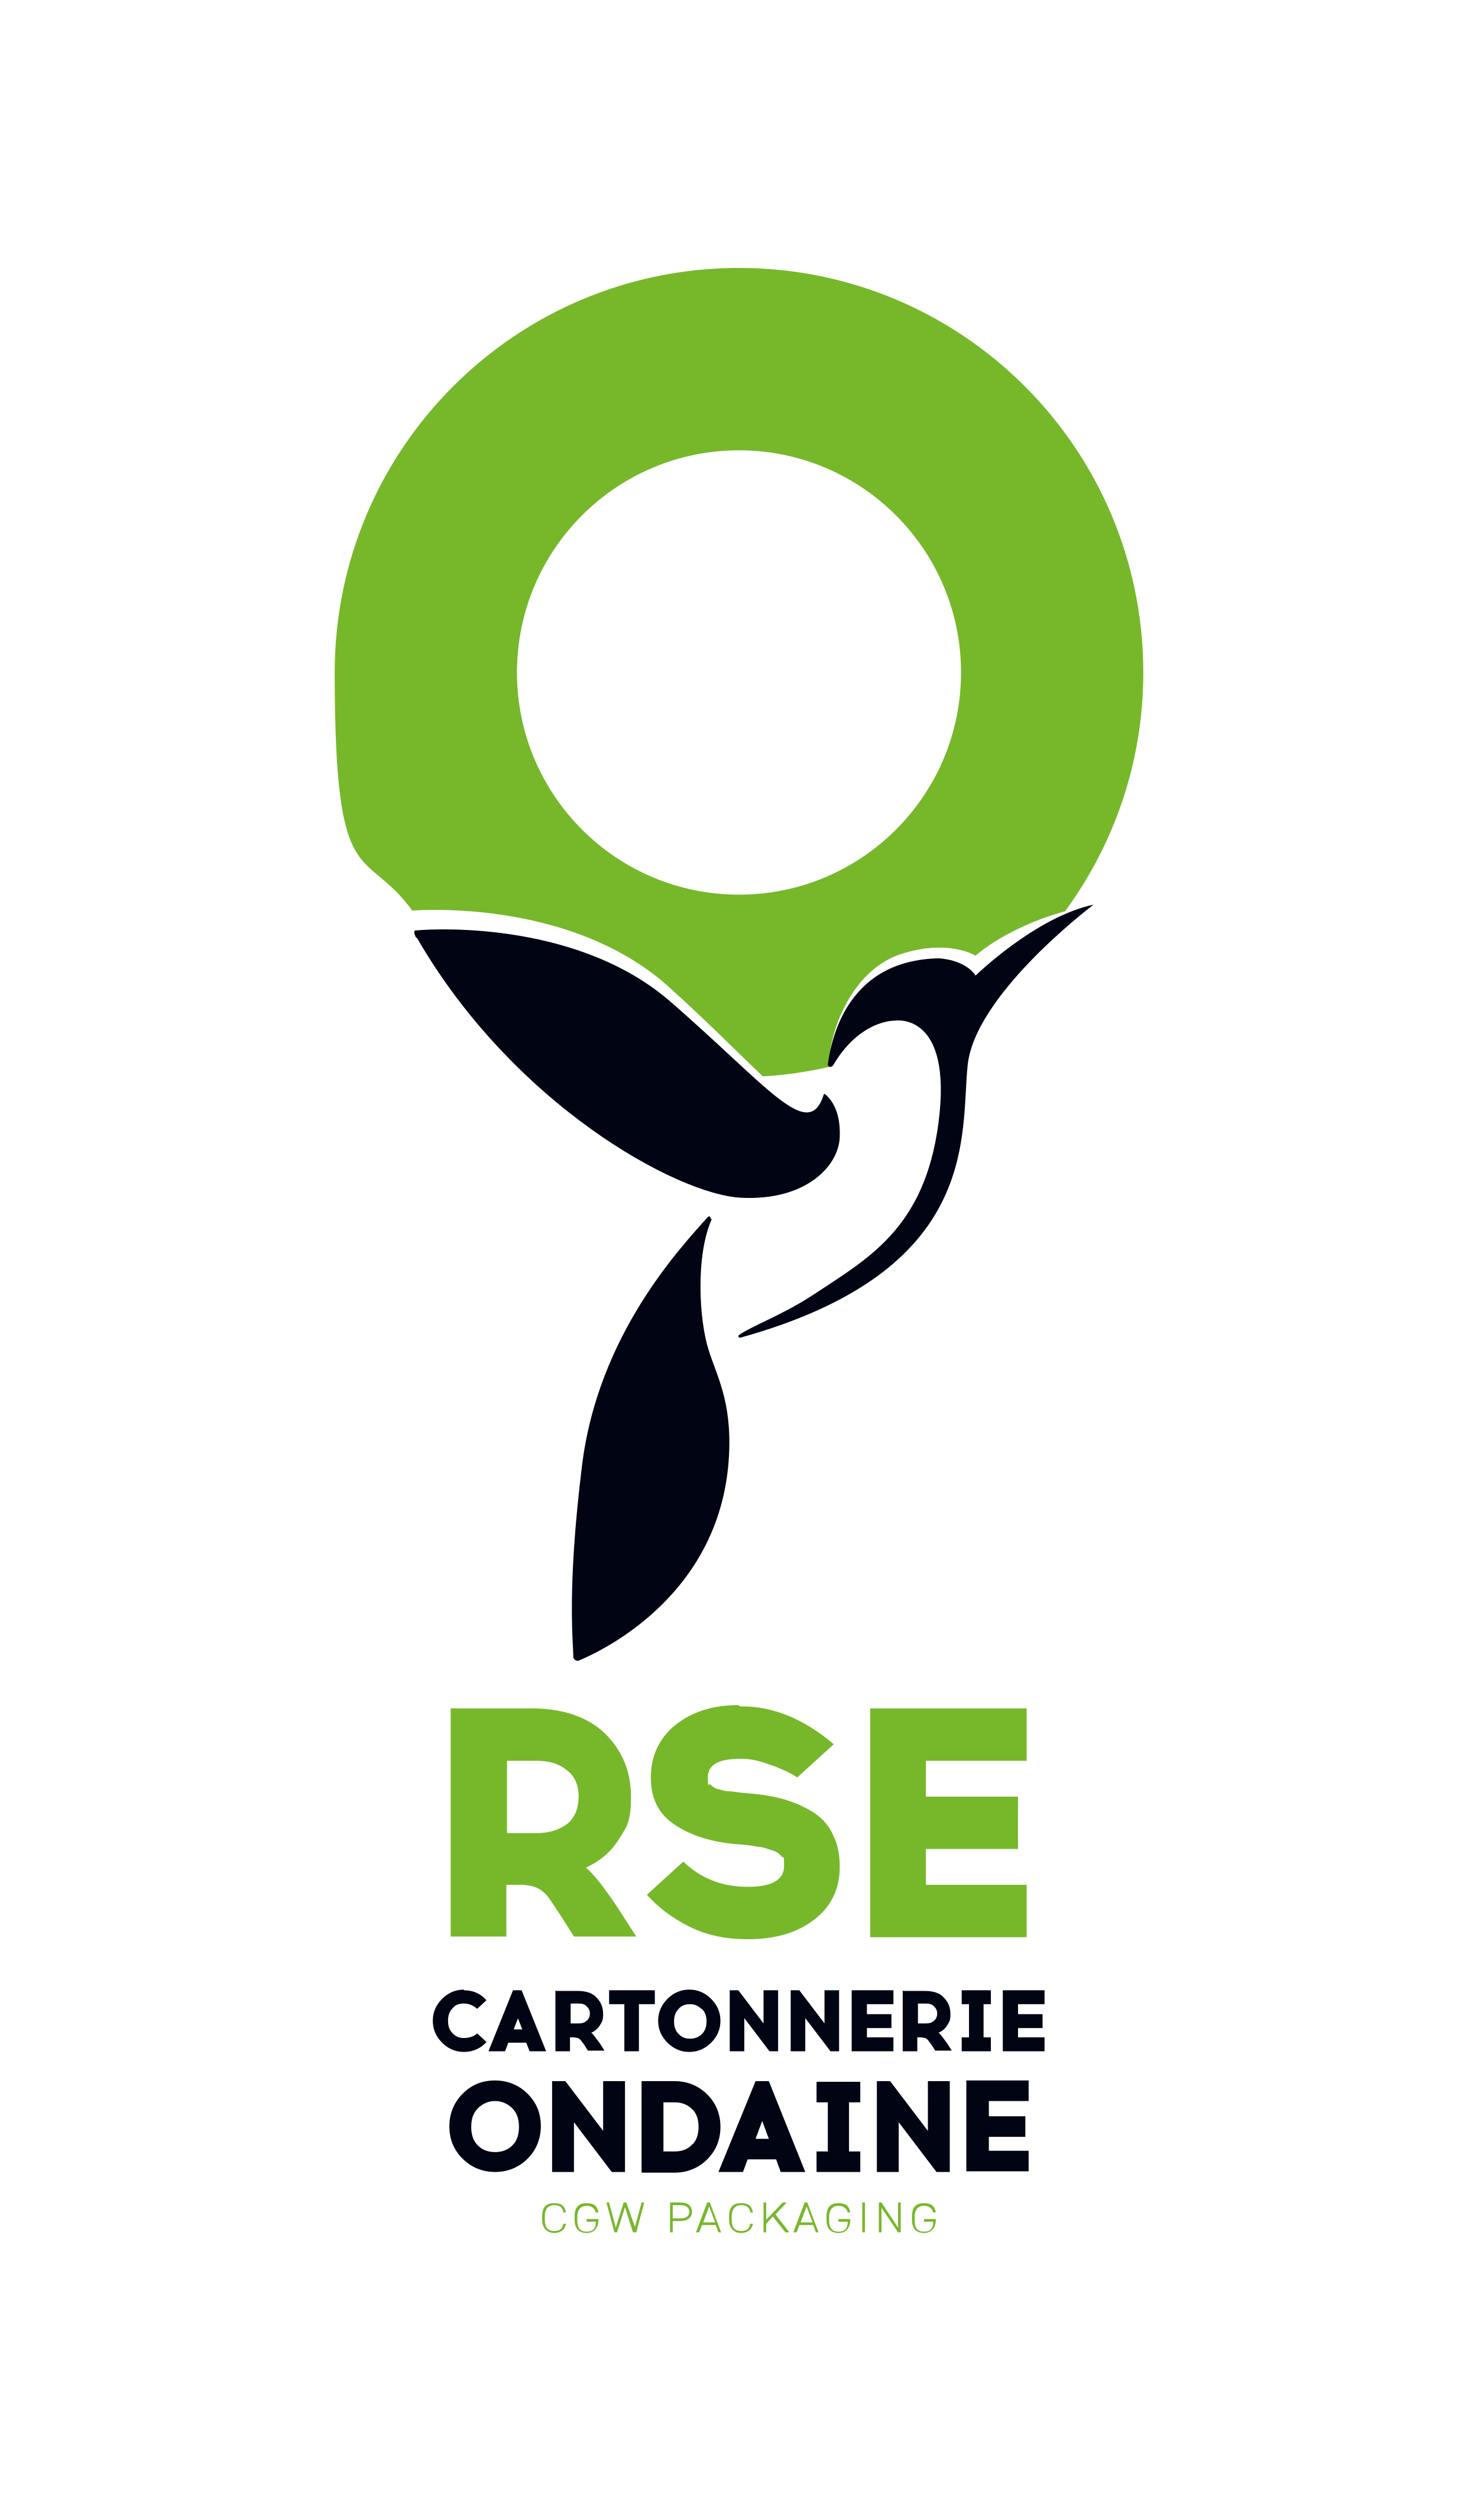
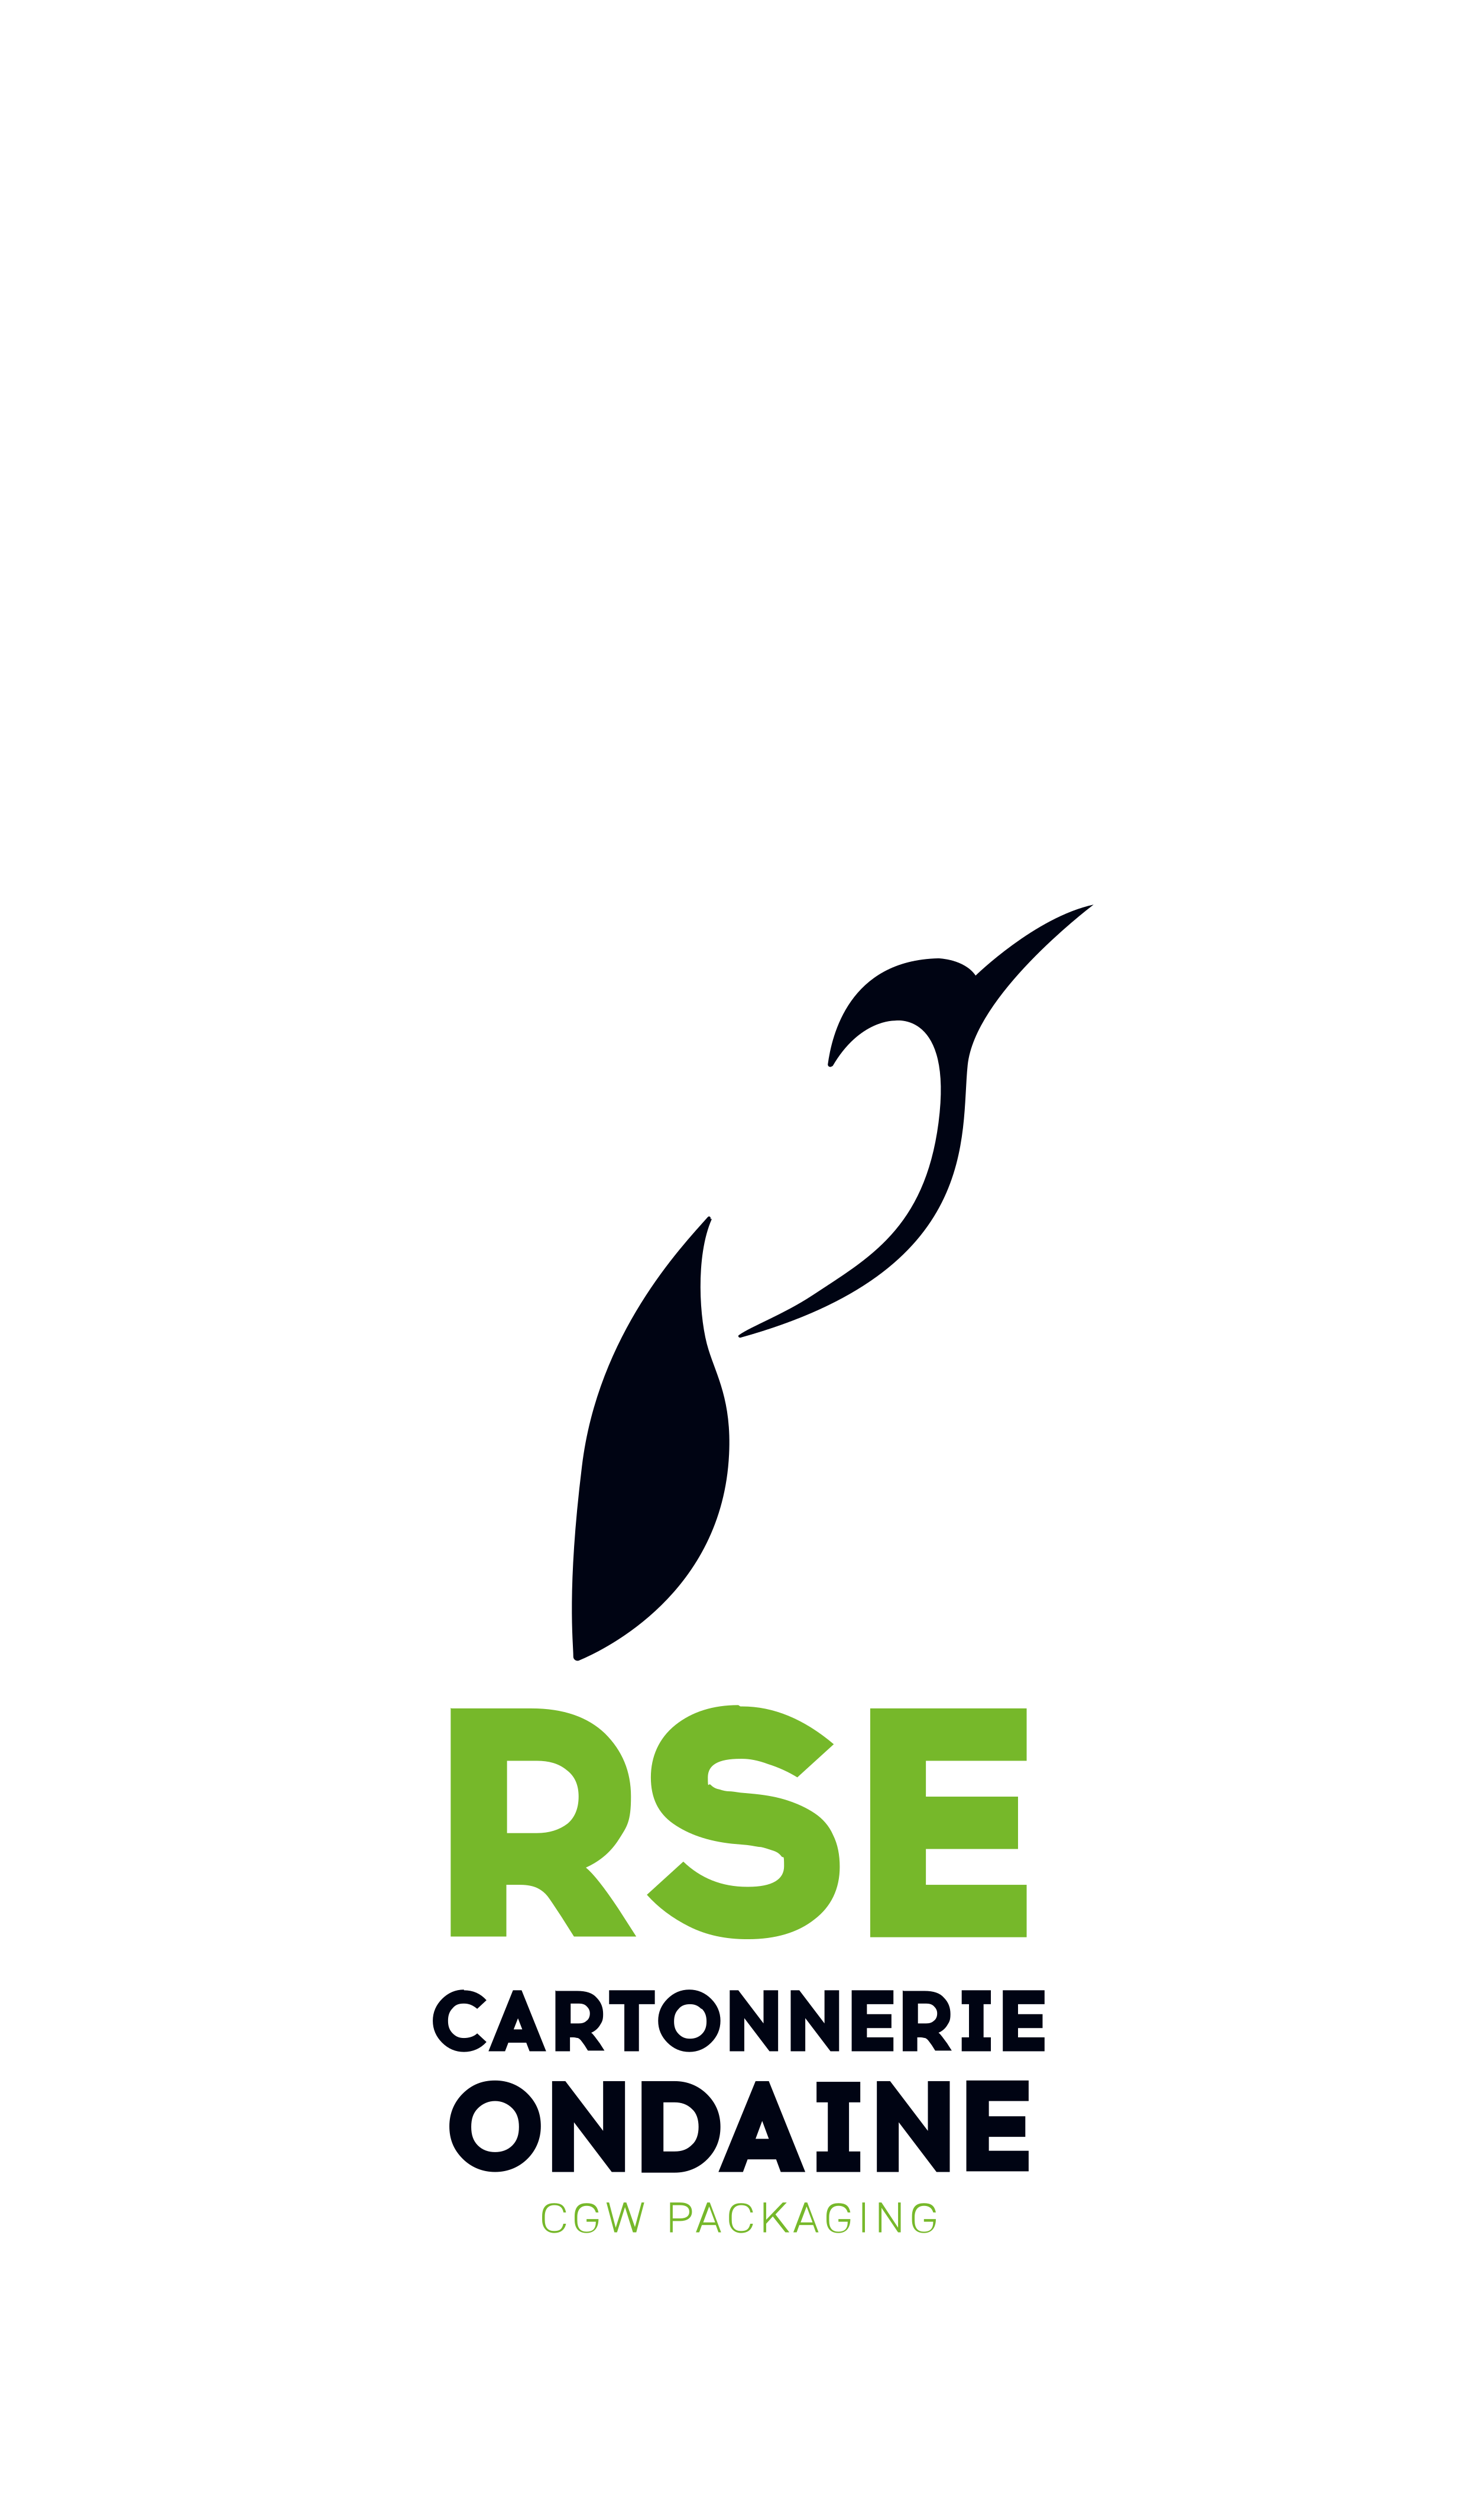
<svg xmlns="http://www.w3.org/2000/svg" id="Calque_1" version="1.1" viewBox="0 0 223 377">
  <defs>
    <style>.st0{fill:#76b82a}.st1{fill:#000413}</style>
  </defs>
-   <path d="M100.9 148.8c6.1 5.5 10.7 10.2 14.2 13.5 3.5-.2 6.9-.7 10.3-1.5-.2 0-.3-.2-.3-.4 0-4.4 3.1-13.9 10.7-16.5 7.3-2.4 11.4.2 11.4.2s4.5-4.2 13.5-6.7c7.4-10.1 11.8-22.5 11.8-36 0-33.7-27.3-61-61-61s-61 27.3-61 61 4.4 25.9 11.7 35.9c6.2-.4 25.7-.2 38.7 11.5Zm10.6-80.9c18.5 0 33.5 15 33.5 33.5s-15 33.5-33.5 33.5-33.5-15-33.5-33.5 15-33.5 33.5-33.5Z" class="st0" />
-   <path d="M62.8 141.4c-.2-.3-.5-1.1-.1-1.1 4.3-.4 24.8-1 38.3 10.6 14.9 12.9 21 21.5 23.3 14.1 0 0 .1-.1.2 0 .5.4 2.4 2.1 2.2 6.5s-5.2 9.6-14.9 9.1-34.4-14.1-48.9-39.2Z" class="st1" />
  <path d="M125.6 160.7c-.2.3-.7.2-.7-.2.6-4.4 3.2-15.7 16.7-16 0 0 3.9.1 5.6 2.6 0 0 9-8.8 17.8-10.7-1.3 1-17.9 13.8-19 24.2-1.1 10.6 2.1 31-34.3 41.1-.3 0-.4-.3-.2-.4 1.8-1.3 6.7-3.1 11.1-6 8.3-5.5 16.9-10 19-26 2.2-16.9-6.6-15.4-6.6-15.4s-5.3-.2-9.4 6.9Zm-18.4 23.1c.1-.3-.2-.5-.4-.3-4 4.5-16.6 17.7-19 37.6-2.3 18.7-1.3 26.5-1.3 28.7 0 .4.4.7.8.6 4.1-1.7 21.7-10.3 22.7-31.1.4-8.1-1.9-11.9-3.1-15.8-1.4-4.4-2-14.1.5-19.7Z" class="st1" />
  <path d="M68.1 257.6h12.1c4.8 0 8.5 1.3 11.1 3.8 2.6 2.6 3.9 5.7 3.9 9.5s-.6 4.5-1.8 6.4c-1.2 1.9-2.8 3.3-5 4.3 1.1.9 2.7 2.9 4.9 6.2L96 292h-9.4l-1.9-3c-1-1.5-1.7-2.6-2.1-3.1-.4-.5-.9-.9-1.5-1.2-.6-.3-1.5-.5-2.6-.5h-2.1v7.8H68v-34.5Zm8.4 7.9v10.9H81c1.9 0 3.4-.5 4.6-1.4 1.1-.9 1.7-2.3 1.7-4.1s-.6-3.1-1.8-4c-1.2-1-2.7-1.4-4.5-1.4h-4.5Zm35.2-8.2h.3c4.7 0 9.3 1.9 13.8 5.7l-5.5 5c-1.3-.8-2.8-1.5-4.4-2-1.6-.6-2.9-.8-3.9-.8h-.3c-3.3 0-4.9.9-4.9 2.8s.1.8.4 1.1c.3.3.7.6 1.3.7.6.2 1.1.3 1.5.3.4 0 1 .1 1.7.2l2.2.2c1.9.2 3.5.5 5 1s2.8 1.1 4 1.9c1.2.8 2.2 1.9 2.8 3.3.7 1.4 1 3 1 4.8 0 3.3-1.3 6-3.8 7.9-2.5 2-5.9 3-10 3h-.2c-3.2 0-6.1-.6-8.7-1.9-2.6-1.3-4.7-2.9-6.4-4.8l5.5-5c2.6 2.5 5.8 3.8 9.6 3.8h.2c3.6 0 5.4-1.1 5.4-3.1s-.1-1.1-.4-1.5c-.3-.4-.7-.7-1.4-.9-.6-.2-1.2-.4-1.7-.5-.5 0-1.2-.2-2.1-.3l-2.3-.2c-3.6-.4-6.5-1.4-8.8-3-2.3-1.6-3.4-3.9-3.4-7s1.2-5.9 3.7-7.9 5.7-3 9.5-3Zm28 13.6h13.9v7.9h-13.9v5.4h15.2v7.9h-23.6v-34.5h23.6v7.9h-15.2v5.4Z" class="st0" />
  <path d="M70 300.1c1.4 0 2.5.5 3.4 1.5l-1.4 1.3c-.6-.5-1.2-.8-2-.8s-1.3.2-1.7.7c-.5.5-.7 1.1-.7 1.9s.2 1.4.7 1.9c.5.5 1 .7 1.7.7s1.5-.2 2-.7l1.4 1.3c-.9 1-2.1 1.5-3.4 1.5s-2.4-.5-3.3-1.4c-.9-.9-1.4-2-1.4-3.3s.5-2.4 1.4-3.3c.9-.9 2-1.4 3.3-1.4Zm6.7 7.9-.5 1.3h-2.5l3.7-9.2h1.3l3.7 9.2h-2.5l-.5-1.3h-2.9Zm1.5-3.8-.7 1.8h1.3l-.7-1.8Zm5.7-4h3.2c1.3 0 2.3.3 2.9 1 .7.7 1 1.5 1 2.5s-.2 1.2-.5 1.7-.8.9-1.3 1.1c.3.2.7.8 1.3 1.6l.7 1.1h-2.5l-.5-.8c-.3-.4-.5-.7-.6-.8-.1-.1-.2-.2-.4-.3-.2 0-.4-.1-.7-.1H86v2.1h-2.2v-9.2Zm2.2 2v2.9h1.2c.5 0 .9-.1 1.2-.4.3-.2.5-.6.5-1.1s-.2-.8-.5-1.1c-.3-.3-.7-.4-1.2-.4h-1.2Zm10.3 0v7.1h-2.2v-7.1h-2.3v-2.1h6.9v2.1h-2.3Zm4.3-.8c.9-.9 2-1.4 3.3-1.4s2.4.5 3.3 1.4 1.4 2 1.4 3.3-.5 2.4-1.4 3.3c-.9.9-2 1.4-3.3 1.4s-2.4-.5-3.3-1.4c-.9-.9-1.4-2-1.4-3.3s.5-2.4 1.4-3.3Zm5.1 1.5c-.5-.5-1-.7-1.7-.7s-1.3.2-1.7.7c-.5.5-.7 1.1-.7 1.9s.2 1.4.7 1.9c.5.5 1 .7 1.7.7s1.3-.2 1.8-.7c.5-.5.7-1.1.7-1.9s-.2-1.4-.7-1.9Zm11.6 6.4h-1.3l-3.8-5v5h-2.2v-9.2h1.3l3.8 5v-5h2.2v9.2Zm9.2 0h-1.3l-3.8-5v5h-2.2v-9.2h1.3l3.8 5v-5h2.2v9.2Zm4.2-5.6h3.7v2.1h-3.7v1.4h4v2.1h-6.3v-9.2h6.3v2.1h-4v1.4Zm5.5-3.5h3.2c1.3 0 2.3.3 2.9 1 .7.7 1 1.5 1 2.5s-.2 1.2-.5 1.7-.8.9-1.3 1.1c.3.2.7.8 1.3 1.6l.7 1.1h-2.5l-.5-.8c-.3-.4-.5-.7-.6-.8-.1-.1-.2-.2-.4-.3-.2 0-.4-.1-.7-.1h-.5v2.1h-2.2v-9.2Zm2.2 2v2.9h1.2c.5 0 .9-.1 1.2-.4.3-.2.5-.6.5-1.1s-.2-.8-.5-1.1c-.3-.3-.7-.4-1.2-.4h-1.2Zm9.9 5h1.1v2.1h-4.4v-2.1h1.1v-5h-1.1v-2.1h4.4v2.1h-1.1v5Zm5.2-3.5h3.7v2.1h-3.7v1.4h4v2.1h-6.3v-9.2h6.3v2.1h-4v1.4Z" class="st1" />
  <path d="M85 333.5c-.2-.8-.7-1-1.4-1s-1.4.4-1.4 1.7v.5c0 1.2.5 1.7 1.4 1.7s1.2-.3 1.4-1.1h.4c-.2 1-.9 1.4-1.8 1.4s-1.8-.6-1.8-2v-.5c0-1.5.7-2 1.8-2s1.6.4 1.8 1.4H85Zm5.3.9v.2c0 1.4-.7 2.1-1.8 2.1s-1.8-.6-1.8-2v-.5c0-1.5.7-2 1.8-2s1.6.4 1.8 1.4h-.4c-.2-.7-.7-1-1.4-1s-1.4.4-1.4 1.7v.5c0 1.2.5 1.7 1.4 1.7s1.4-.4 1.4-1.5h-1.4v-.4h1.8Zm1.6-2.3 1 3.8 1.2-3.8h.4l1.3 3.7 1-3.7h.4l-1.2 4.5h-.5l-1.2-3.8-1.2 3.8h-.4l-1.2-4.5h.4Zm9.6 2.7v1.8h-.4v-4.5h1.5c1.2 0 1.8.5 1.8 1.4s-.7 1.4-1.8 1.4h-1.1Zm1.1-.3c1 0 1.4-.4 1.4-1s-.4-1-1.4-1h-1.1v2h1.1Zm2.4 2.1 1.7-4.5h.4l1.7 4.5h-.4l-.4-1.1h-2.1l-.4 1.1h-.5Zm1-1.5h1.9l-.9-2.4-.9 2.4Zm7.2-1.6c-.2-.8-.7-1-1.4-1s-1.4.4-1.4 1.7v.5c0 1.2.5 1.7 1.4 1.7s1.2-.3 1.4-1.1h.4c-.2 1-.9 1.4-1.8 1.4s-1.8-.6-1.8-2v-.5c0-1.5.7-2 1.8-2s1.6.4 1.8 1.4h-.4Zm5.3 3.1-1.9-2.4-1 1.1v1.3h-.4v-4.5h.4v2.6l2.5-2.6h.6l-1.7 1.8 2.1 2.7h-.5Zm1.2 0 1.7-4.5h.4l1.7 4.5h-.4l-.4-1.1h-2.1l-.4 1.1h-.5Zm1-1.5h1.9l-.9-2.4-.9 2.4Zm7.6-.7v.2c0 1.4-.7 2.1-1.8 2.1s-1.8-.6-1.8-2v-.5c0-1.5.7-2 1.8-2s1.6.4 1.8 1.4h-.4c-.2-.7-.7-1-1.4-1s-1.4.4-1.4 1.7v.5c0 1.2.5 1.7 1.4 1.7s1.4-.4 1.4-1.5h-1.4v-.4h1.8Zm2.2 2.2h-.4v-4.5h.4v4.5Zm5.4-4.5v4.5h-.4l-2.5-3.7v3.7h-.4v-4.5h.4l2.5 3.8v-3.8h.4Zm5.3 2.3v.2c0 1.4-.7 2.1-1.8 2.1s-1.8-.6-1.8-2v-.5c0-1.5.7-2 1.8-2s1.6.4 1.8 1.4h-.4c-.2-.7-.7-1-1.4-1s-1.4.4-1.4 1.7v.5c0 1.2.5 1.7 1.4 1.7s1.4-.4 1.4-1.5h-1.4v-.4h1.8Z" class="st0" />
  <path d="M69.8 315.7c1.4-1.4 3-2 4.9-2s3.6.7 4.9 2c1.4 1.4 2 3 2 4.9s-.7 3.6-2 4.9-3 2-4.9 2-3.6-.7-4.9-2c-1.4-1.4-2-3-2-4.9s.7-3.6 2-4.9Zm7.5 2.2c-.7-.7-1.6-1.1-2.6-1.1s-1.9.4-2.6 1.1c-.7.7-1 1.6-1 2.8s.3 2.1 1 2.8c.7.7 1.6 1 2.6 1s1.9-.3 2.6-1c.7-.7 1-1.6 1-2.8s-.3-2.1-1-2.8Zm17 9.6h-2l-5.7-7.5v7.5h-3.3v-13.7h2l5.7 7.5v-7.5h3.3v13.7Zm2.5-13.7h5c1.9 0 3.6.7 4.9 2 1.3 1.3 2 2.9 2 4.9s-.7 3.6-2 4.9c-1.3 1.3-3 2-4.9 2h-5v-13.7Zm3.3 10.6h1.7c1.1 0 1.9-.3 2.6-1 .7-.6 1-1.6 1-2.7s-.3-2.1-1-2.7c-.7-.7-1.6-1-2.6-1h-1.7v7.4Zm12.7 1.2-.7 1.9h-3.7l5.6-13.7h2l5.5 13.7h-3.7l-.7-1.9h-4.3Zm2.2-5.8-1 2.7h2l-1-2.7Zm13.1 4.6h1.7v3.1h-6.6v-3.1h1.7V317h-1.7v-3.1h6.6v3.1h-1.7v7.4Zm15.2 3.1h-2l-5.7-7.5v7.5h-3.3v-13.7h2l5.7 7.5v-7.5h3.3v13.7Zm5.9-8.4h5.5v3.1h-5.5v2.1h6v3.1h-9.4v-13.7h9.4v3.1h-6v2.1Z" class="st1" />
</svg>